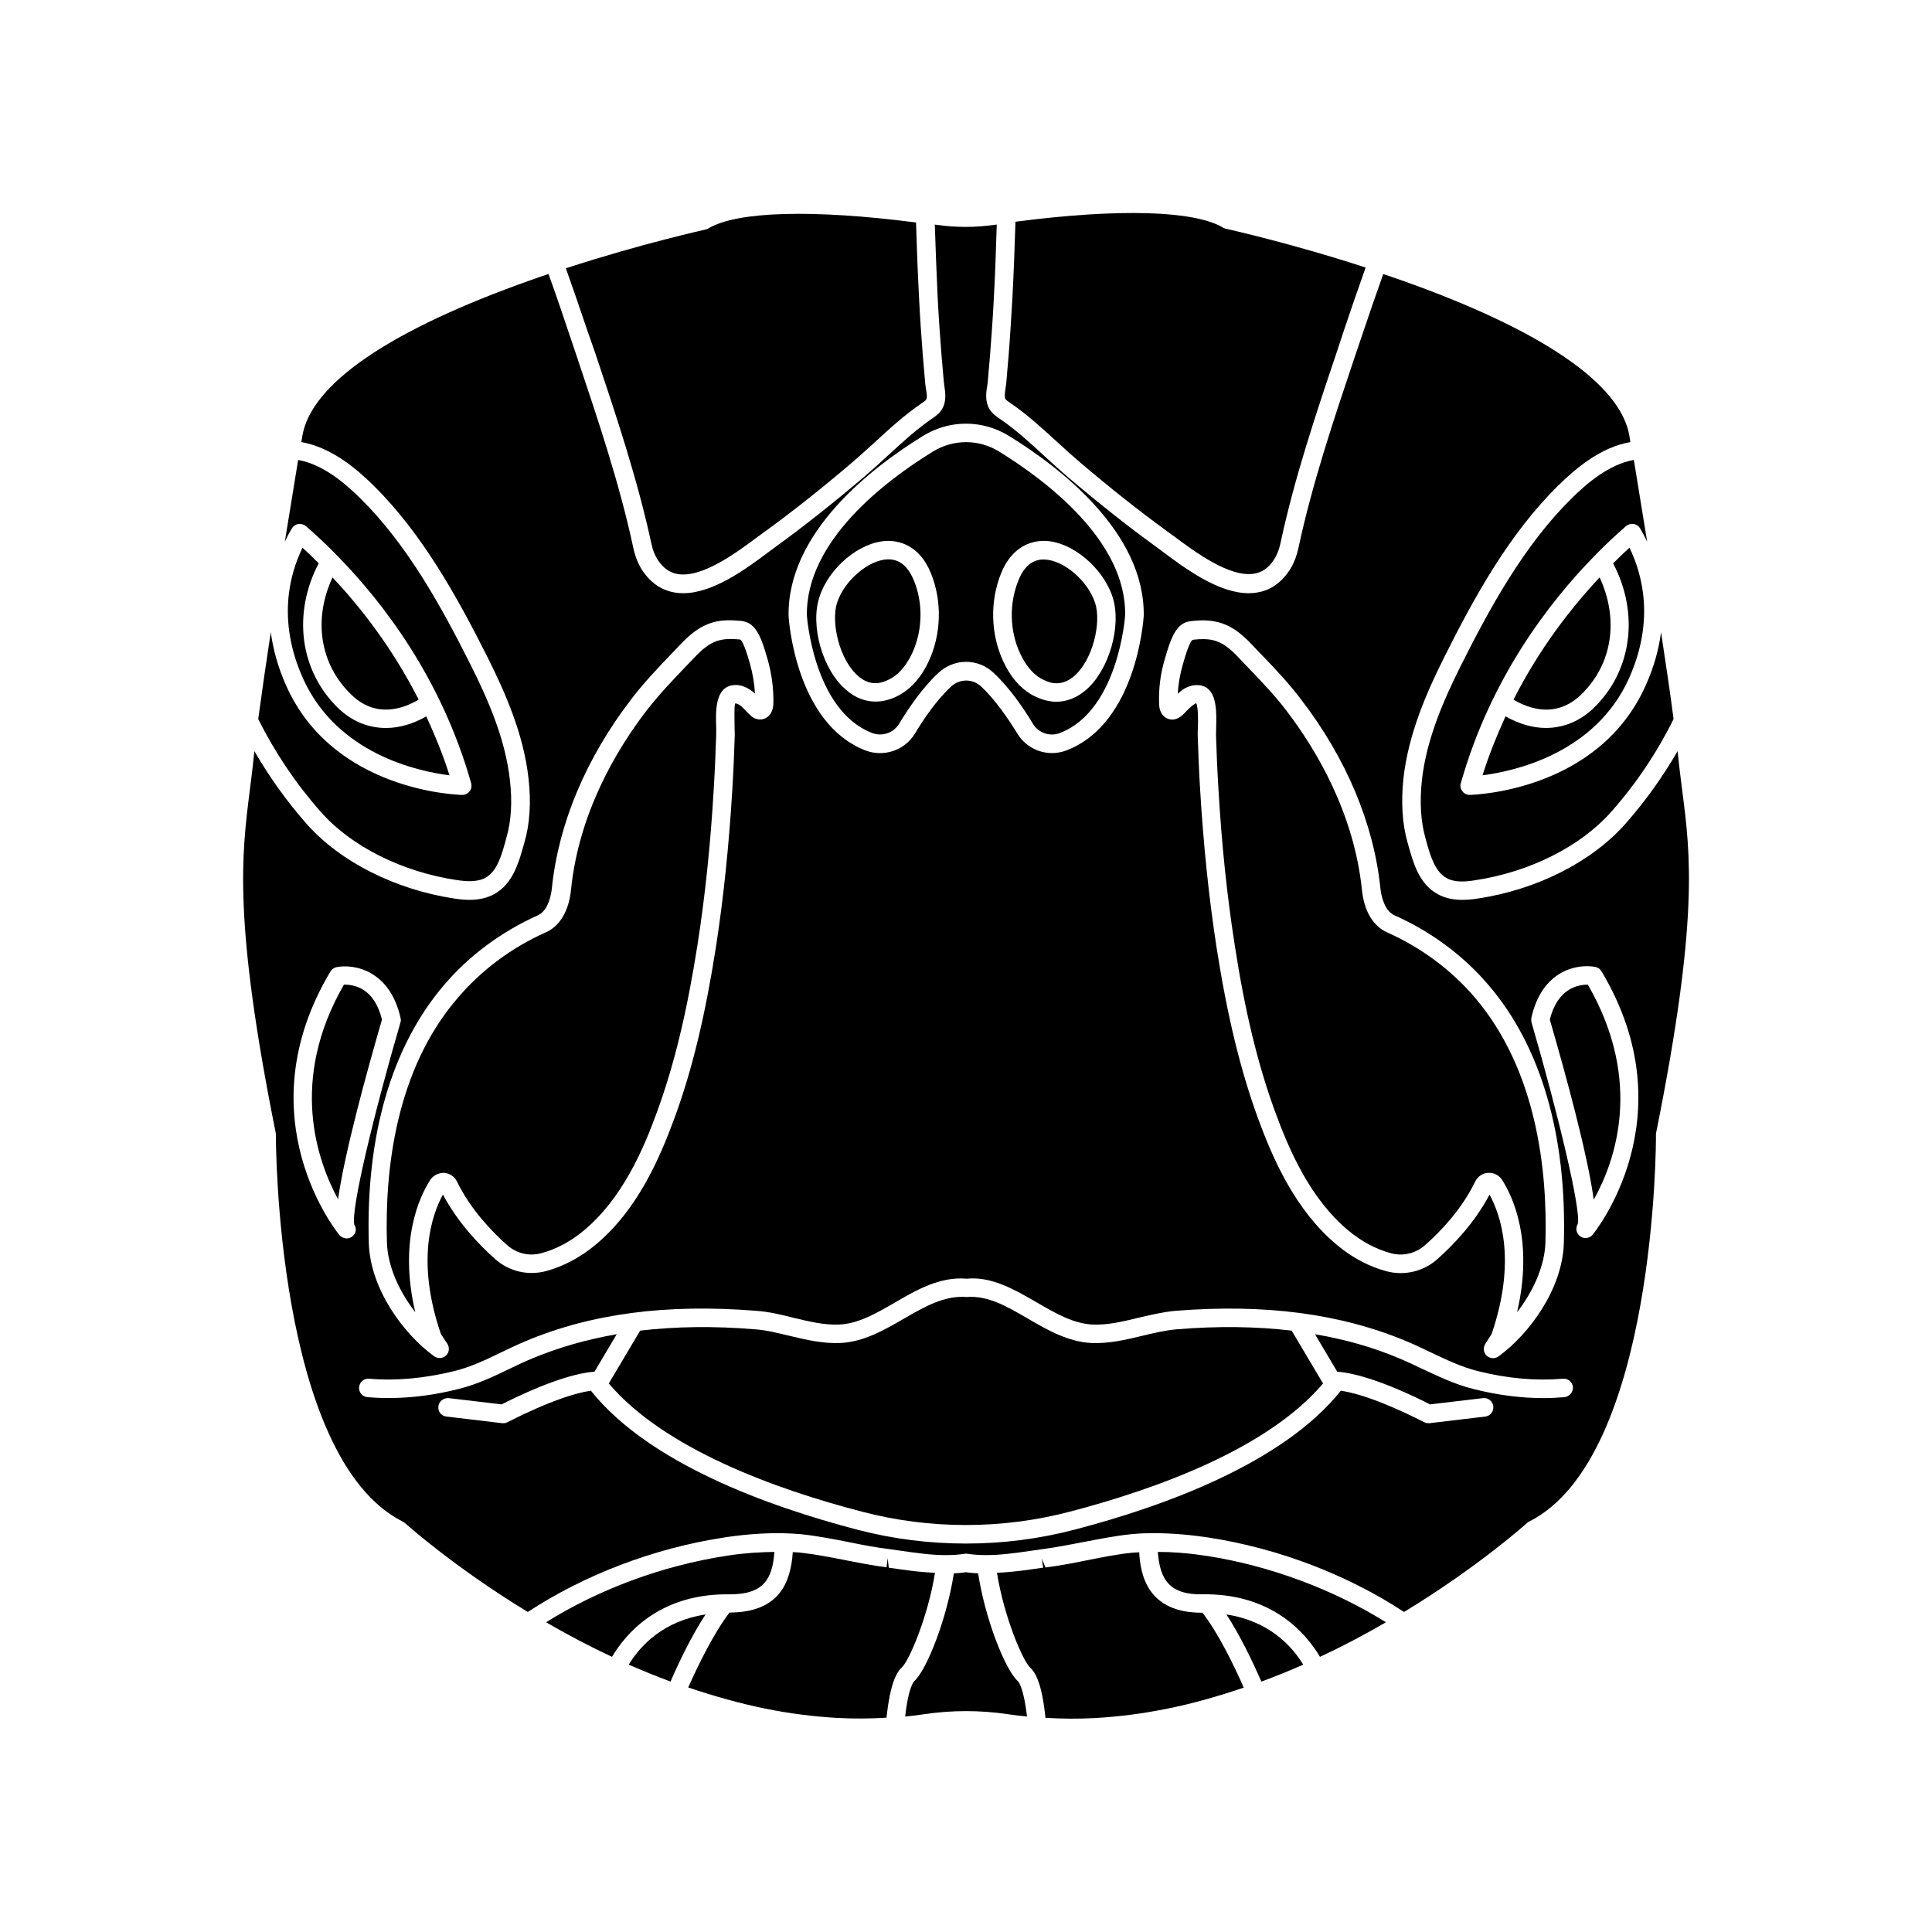
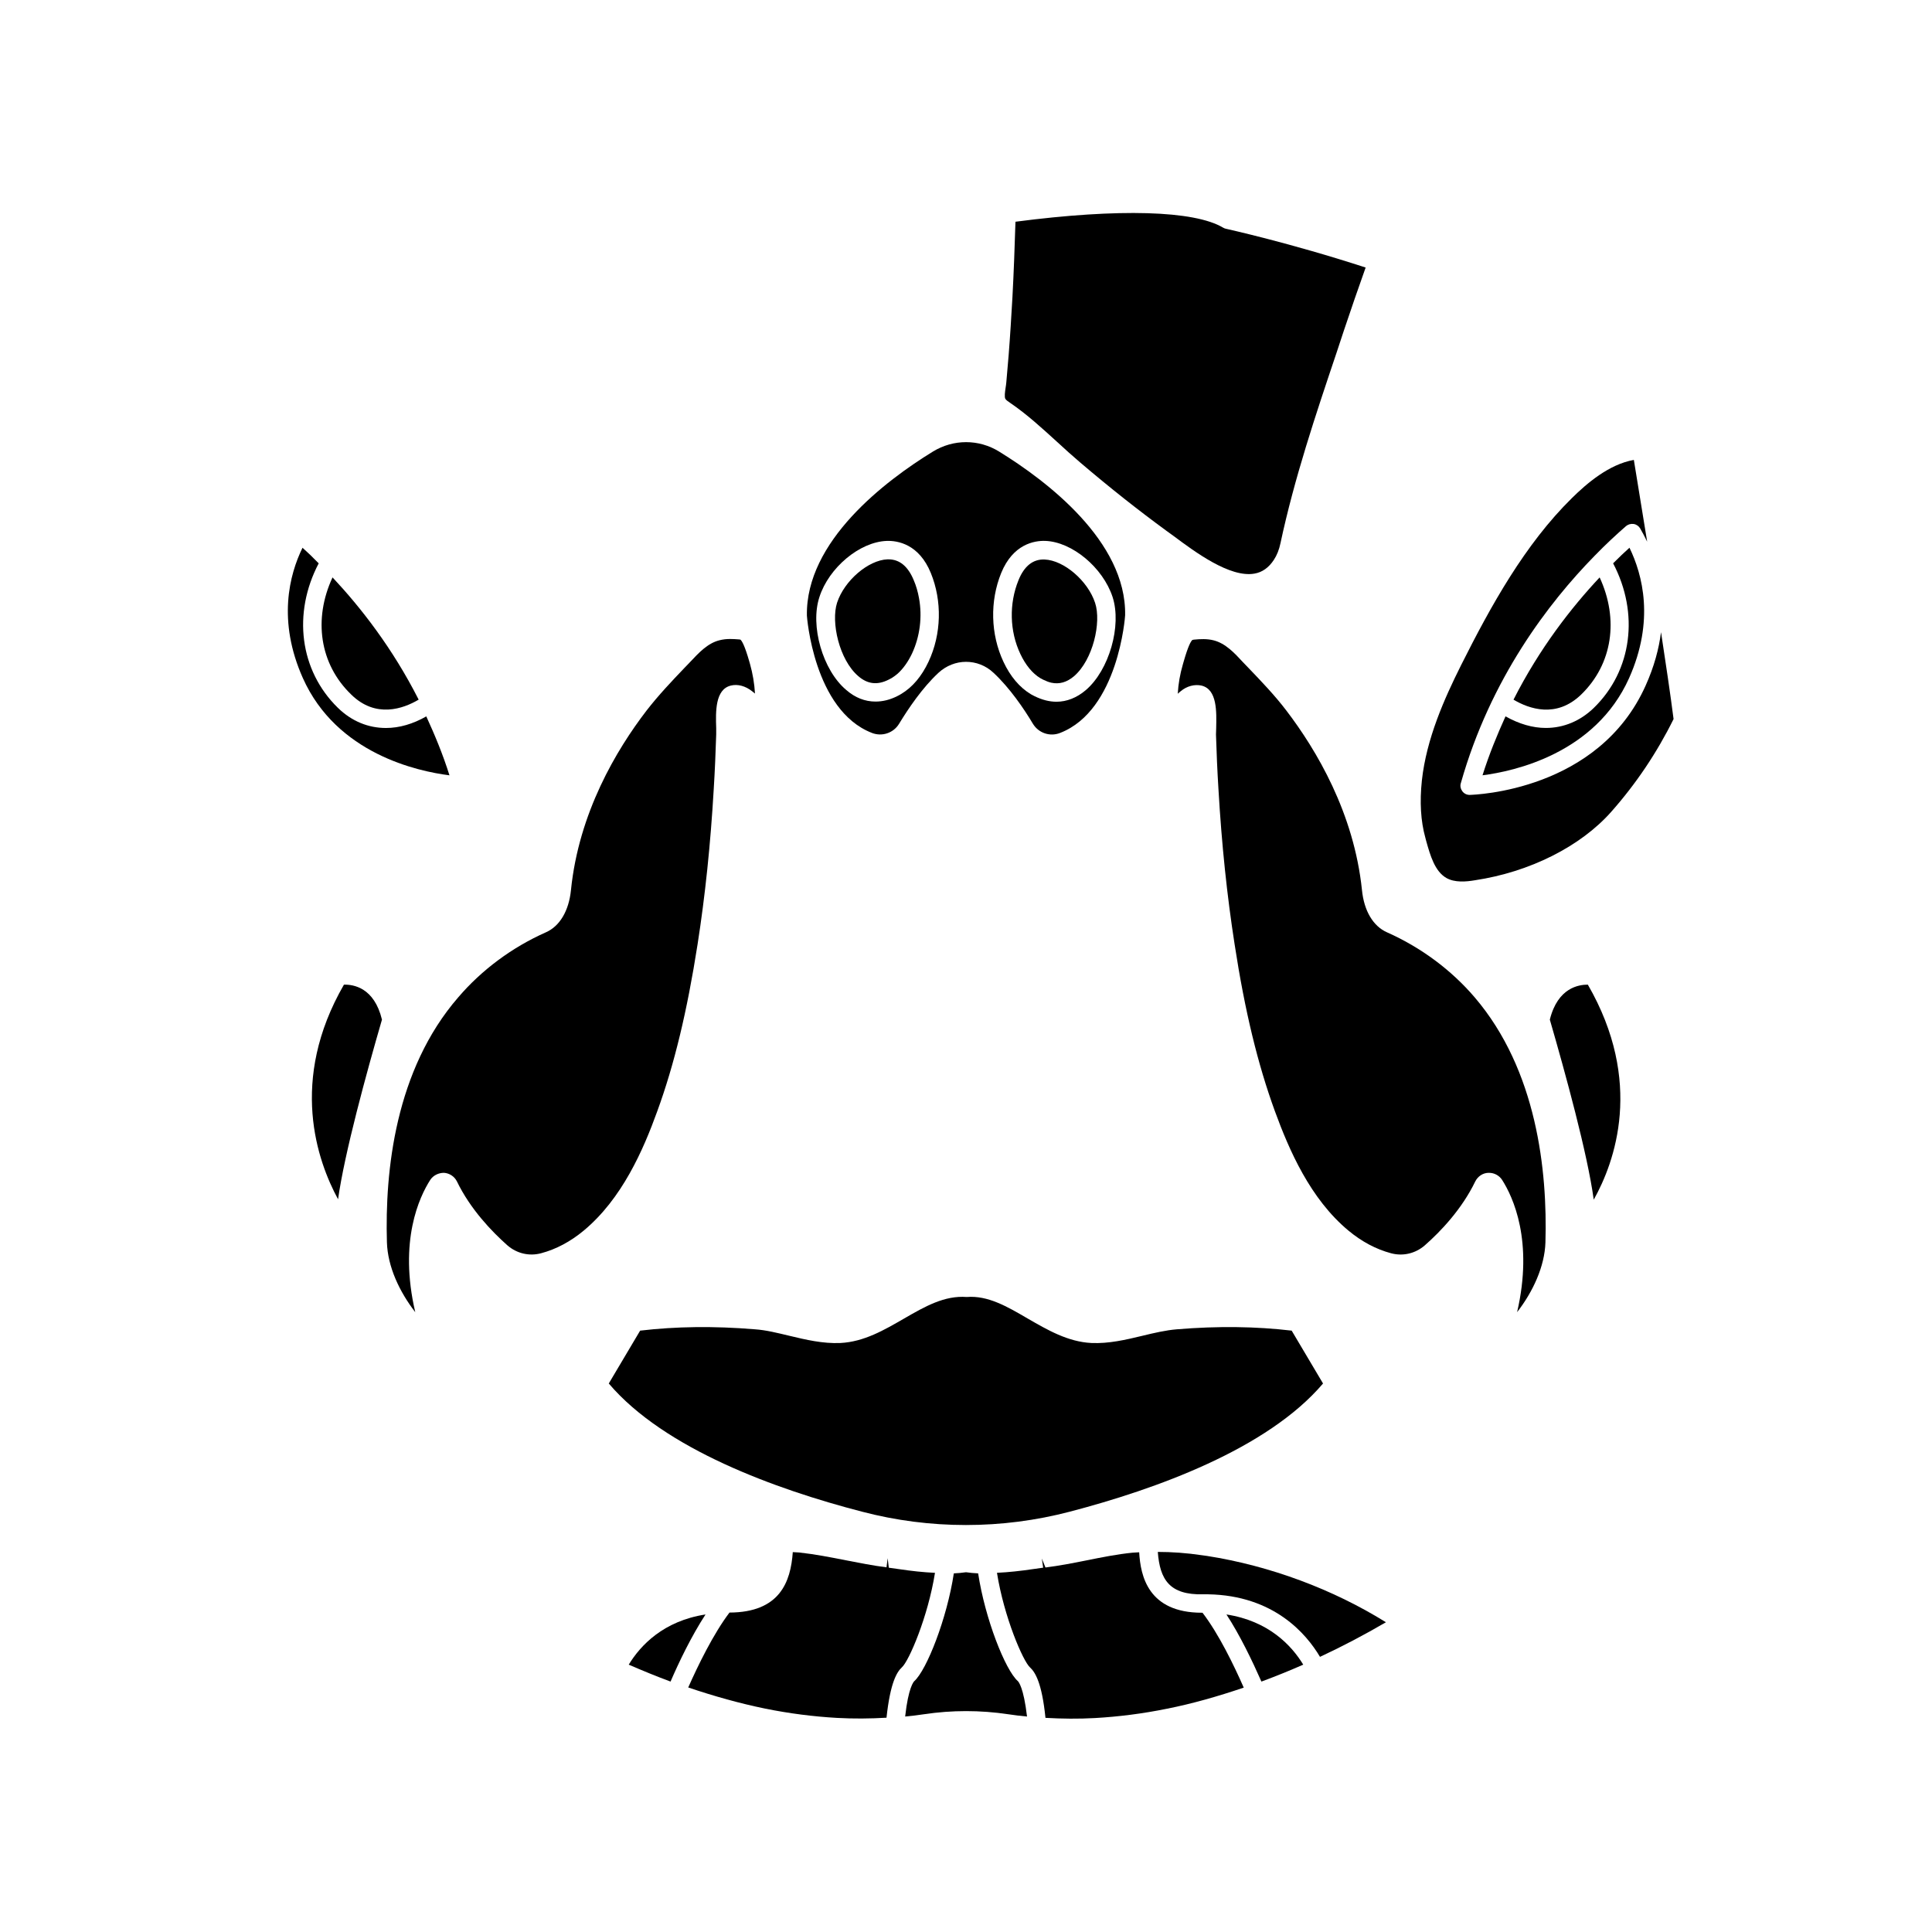
<svg xmlns="http://www.w3.org/2000/svg" fill="#000000" width="800px" height="800px" version="1.1" viewBox="144 144 512 512">
  <g>
    <path d="m382.41 559.86-2.871-0.402-0.301-2.519-0.301 2.418c-3.68-0.453-7.305-1.211-10.781-1.863-4.031-0.805-8.211-1.613-12.344-2.066-0.605-0.051-1.16-0.051-1.715-0.102-0.555 7.961-3.477 15.973-16.777 16.02-4.281 5.644-8.363 14.055-10.934 19.852 6.852 2.316 13.703 4.231 20.355 5.594 6.449 1.309 12.848 2.117 19.043 2.469 4.434 0.25 8.816 0.203 13.148-0.051 1.008-9.371 2.769-12.141 4.082-13.352 1.863-1.664 6.902-13.352 8.766-25.039-3.172-0.148-6.297-0.5-9.371-0.957z" />
    <path d="m310.62 585.15c3.727 1.613 7.406 3.125 11.082 4.484 2.168-5.039 5.492-11.992 9.27-17.785-11.129 1.715-17.227 8.16-20.352 13.301z" />
-     <path d="m336.02 566.51h1.109 0.352c8.766 0 11.234-3.93 11.738-11.234-3.629 0.051-7.508 0.25-11.891 0.906l-1.008 0.152c-16.93 2.621-33.656 8.867-47.609 17.582 5.793 3.375 11.688 6.449 17.48 9.168 3.629-6.144 12.293-16.324 29.828-16.574z" />
    <path d="m403.22 560.96c-1.109-0.051-2.168-0.152-3.223-0.301-1.059 0.152-2.117 0.25-3.223 0.301-1.812 11.941-7.152 25.543-10.48 28.566-0.152 0.152-1.562 1.613-2.418 9.371 1.664-0.152 3.324-0.352 4.988-0.605 7.406-1.109 14.914-1.109 22.32 0 1.664 0.25 3.324 0.453 4.988 0.605-0.906-7.758-2.266-9.219-2.418-9.371-3.379-2.973-8.723-16.625-10.535-28.566z" />
    <path d="m462.52 571.39c-14.258 0-16.273-9.773-16.625-16.02-0.555 0.051-1.109 0.051-1.715 0.102-4.133 0.402-8.312 1.258-12.344 2.066-3.527 0.707-7.152 1.41-10.781 1.863l-0.957-2.367 0.352 2.418-2.871 0.402c-3.074 0.453-6.195 0.805-9.371 0.957 1.867 11.738 6.906 23.426 8.77 25.086 1.309 1.211 3.125 3.93 4.082 13.352 4.332 0.25 8.766 0.301 13.148 0.051 6.195-0.352 12.645-1.16 19.043-2.469 6.648-1.309 13.504-3.273 20.355-5.594-2.57-5.844-6.602-14.207-10.934-19.852 0 0.004-0.102 0.004-0.152 0.004z" />
    <path d="m462.72 556.18c-4.383-0.656-8.262-0.906-11.891-0.906 0.555 7.356 3.125 11.438 11.992 11.234h1.211 0.152c17.332 0.301 25.996 10.43 29.625 16.574 5.844-2.719 11.688-5.793 17.48-9.168-14.008-8.715-30.684-14.965-47.457-17.582z" />
    <path d="m469.02 571.85c3.578 5.492 6.801 12.191 9.27 17.785 3.68-1.359 7.406-2.871 11.082-4.484-3.121-5.141-9.215-11.586-20.352-13.301z" />
    <path d="m536.88 349.46c8.363-1.059 29.875-5.742 38.844-25.746 6.801-15.215 3.578-27.406 0.102-34.562-1.359 1.211-2.82 2.621-4.332 4.133 6.953 13.25 5.039 28.414-5.09 38.289-3.629 3.527-8.062 5.34-12.746 5.34-3.477 0-7.106-1.059-10.68-3.074-2.219 4.891-4.332 10.031-6.098 15.621z" />
    <path d="m411.64 250.72c4.586 3.125 8.613 6.852 12.496 10.379 2.016 1.863 4.031 3.68 6.098 5.441 8.16 6.953 15.668 12.848 22.824 18.086l2.016 1.461c5.543 4.133 14.863 11.082 21.363 9.926 2.066-0.352 3.777-1.562 5.141-3.629 0.805-1.211 1.41-2.719 1.762-4.434 3.68-17.23 9.371-34.16 14.863-50.48l1.965-5.945c1.863-5.543 3.777-11.133 5.742-16.625-20.102-6.551-36.828-10.227-37.031-10.277-0.25-0.051-0.504-0.152-0.754-0.301-7.609-4.535-27.609-5.141-55.016-1.562-0.203 6.699-0.453 13.402-0.805 20.051-0.301 5.141-0.605 10.277-1.008 15.367-0.203 2.367-0.402 4.684-0.605 7.055-0.051 0.504-0.102 1.008-0.203 1.562-0.152 1.059-0.352 2.367-0.051 2.922 0.246 0.352 0.75 0.703 1.203 1.004z" />
    <path d="m254.95 329.41c-6.953-13.703-15.367-24.434-22.824-32.395-5.141 11.035-3.426 22.973 4.938 31.035 6.5 6.398 13.805 3.777 17.887 1.359z" />
    <path d="m531.19 320.3c-4.434 8.867-9.168 19.445-10.379 30.531-0.605 5.691-0.301 10.781 0.906 15.113l0.25 0.957c1.059 3.777 2.266 8.012 5.34 9.773 2.215 1.258 5.188 1.008 7.559 0.605 14.508-2.168 28.012-8.969 36.125-18.137 6.602-7.457 12.141-15.719 16.523-24.586-0.855-6.699-2.066-14.762-3.324-23.023-0.555 4.383-1.812 9.117-4.082 14.156-12.496 27.91-45.242 28.918-46.602 28.969h-0.051c-0.754 0-1.461-0.352-1.914-0.957s-0.656-1.41-0.402-2.168c7.859-27.762 23.328-47.863 35.418-60.207l0.051-0.051c3.023-3.125 5.894-5.742 8.312-7.859 0.555-0.453 1.258-0.656 2.016-0.555 0.707 0.102 1.359 0.555 1.715 1.16 0.605 1.008 1.211 2.215 1.863 3.527-1.562-9.672-2.871-17.684-3.527-21.664-6.602 1.16-12.496 6.246-16.426 10.125-12.445 12.246-21.461 28.52-29.371 44.289z" />
    <path d="m567.92 297.02c-7.457 7.961-15.871 18.691-22.824 32.395 4.082 2.418 11.336 5.039 17.938-1.359 8.312-8.062 10.027-19.949 4.887-31.035z" />
    <path d="m224.17 289.16c-3.477 7.106-6.699 19.348 0.102 34.562 8.969 20.051 30.43 24.688 38.844 25.746-1.762-5.594-3.879-10.68-6.144-15.617-3.527 2.016-7.152 3.074-10.68 3.074-4.684 0-9.07-1.762-12.746-5.34-10.125-9.875-12.043-25.039-5.09-38.289-1.461-1.516-2.926-2.926-4.285-4.137z" />
-     <path d="m301.71 237.47c5.492 16.375 11.184 33.352 14.914 50.582 0.352 1.715 0.957 3.223 1.762 4.434 1.41 2.066 3.074 3.273 5.141 3.629 6.551 1.16 15.82-5.793 21.363-9.926l2.016-1.461c7.203-5.238 14.66-11.133 22.824-18.086 2.066-1.762 4.082-3.629 6.098-5.441 3.879-3.578 7.91-7.254 12.344-10.277 0.605-0.402 1.109-0.754 1.258-1.008 0.352-0.555 0.152-1.863-0.051-2.922-0.102-0.555-0.152-1.109-0.203-1.613-0.203-2.316-0.402-4.684-0.605-7.004-0.402-5.141-0.754-10.227-1.008-15.367-0.352-6.699-0.605-13.352-0.805-20.051-27.406-3.527-47.41-2.973-55.016 1.562-0.203 0.152-0.453 0.25-0.754 0.301-0.152 0.051-16.93 3.727-37.031 10.277 1.965 5.492 3.879 11.082 5.742 16.625z" />
-     <path d="m265.08 377.23c2.367 0.352 5.34 0.605 7.559-0.605 3.125-1.715 4.281-5.996 5.34-9.773l0.25-0.957c1.258-4.332 1.562-9.422 0.906-15.113-1.211-11.082-5.945-21.664-10.379-30.531-7.91-15.77-16.93-32.043-29.32-44.234-3.93-3.879-9.824-8.969-16.426-10.125-0.656 3.981-1.965 11.992-3.527 21.664 0.605-1.309 1.258-2.519 1.863-3.527 0.352-0.605 1.008-1.059 1.715-1.16 0.707-0.102 1.461 0.102 2.016 0.555 2.418 2.117 5.289 4.734 8.312 7.859l0.051 0.051c12.09 12.344 27.559 32.445 35.418 60.207 0.203 0.754 0.051 1.562-0.402 2.168-0.504 0.602-1.207 0.953-1.965 0.953h-0.051c-1.41-0.051-34.16-1.059-46.602-28.969-2.266-5.039-3.477-9.773-4.082-14.156-1.258 8.262-2.418 16.324-3.324 23.023 4.434 8.867 9.977 17.129 16.574 24.586 8.062 9.168 21.566 15.918 36.074 18.086z" />
    <path d="m462.42 325.69c4.18 1.008 3.981 6.953 3.879 11.336 0 0.656-0.051 1.211-0.051 1.613 0.152 4.836 0.352 9.672 0.656 14.508 0.855 14.711 2.266 28.164 4.281 41.109 2.719 17.734 6.144 31.789 10.68 44.234 3.777 10.328 9.371 23.227 19.496 31.641 3.527 2.922 7.305 4.938 11.285 5.996 3.176 0.855 6.5 0.051 8.969-2.117 4.133-3.629 9.773-9.523 13.352-16.93 0.656-1.309 1.965-2.215 3.426-2.266h0.25c1.359 0 2.672 0.707 3.426 1.863 2.871 4.484 8.363 16.172 3.981 35.066 4.18-5.391 7.305-12.09 7.508-18.488 0.555-18.992-2.266-45.645-18.742-64.941-6.195-7.254-14.258-13.25-23.227-17.23-3.68-1.613-6.098-5.691-6.648-11.184-2.117-20.453-12.09-37.18-20.051-47.609-3.074-4.031-6.551-7.656-10.078-11.336l-1.309-1.359c-2.418-2.621-4.734-5.09-7.859-5.894-1.715-0.453-3.629-0.352-5.09-0.203-0.102 0-0.453 0.051-0.555 0.102-0.352 0.25-1.109 1.512-2.316 5.742l-0.203 0.707c-0.754 2.57-1.211 5.188-1.359 7.809 0.25-0.25 0.504-0.453 0.754-0.656 1.668-1.41 3.731-1.914 5.547-1.512z" />
    <path d="m455.87 496.28c-2.973 0.25-5.996 0.957-9.117 1.715-4.383 1.059-8.918 2.117-13.504 1.914-6.246-0.301-11.688-3.477-16.93-6.5-5.441-3.176-10.531-6.144-16.121-5.691-5.894-0.453-11.082 2.519-16.574 5.691-5.238 3.023-10.629 6.195-16.93 6.5-4.586 0.203-9.117-0.855-13.504-1.914-3.176-0.754-6.144-1.512-9.117-1.715-10.934-0.906-21.008-0.754-30.43 0.352l-8.312 14.008c14.762 17.383 44.336 28.062 67.059 33.957 18.035 4.734 37.129 4.734 55.168 0 22.723-5.945 52.297-16.574 67.059-33.957l-8.312-14.008c-9.426-1.109-19.5-1.258-30.434-0.352z" />
    <path d="m235.15 404.94c-14.66 25.391-7.055 46.754-1.562 56.879 1.715-12.242 7.508-33.402 11.637-47.609-2.062-8.516-7.555-9.32-10.074-9.27z" />
    <path d="m554.72 414.21c4.133 14.258 9.977 35.52 11.637 47.711 5.594-9.977 13.301-31.234-1.562-56.98-2.367 0-7.957 0.754-10.074 9.27z" />
    <path d="m375.06 338.23c2.719 1.059 5.742 0 7.203-2.418 2.418-3.981 6.144-9.523 10.43-13.504 2.066-1.91 4.688-2.918 7.309-2.918s5.238 0.957 7.305 2.922c4.281 3.981 8.062 9.523 10.43 13.504 1.512 2.469 4.535 3.477 7.203 2.418 15.469-5.996 17.23-30.934 17.23-31.188 0.352-19.598-20.809-35.621-33.402-43.379-5.391-3.324-12.09-3.324-17.531 0-12.645 7.758-33.754 23.781-33.402 43.48-0.004 0.098 1.762 25.086 17.227 31.082zm34.262-42.371c3.125-7.656 8.766-8.613 11.688-8.516 7.106 0.25 15.266 7.055 17.836 14.863 2.469 7.609-0.906 19.398-7.106 24.688-2.367 2.016-5.039 3.074-7.758 3.074-1.914 0-3.828-0.504-5.793-1.461l-0.957-0.504c-3.023-1.812-5.492-4.734-7.305-8.613-3.43-7.309-3.629-16.074-0.605-23.531zm-48.164 6.352c2.519-7.809 10.68-14.609 17.836-14.863 2.922-0.102 8.566 0.855 11.688 8.516 3.023 7.406 2.82 16.172-0.605 23.477-1.812 3.879-4.281 6.801-7.254 8.566-0.352 0.203-0.656 0.402-1.008 0.555-1.965 1.008-3.93 1.461-5.793 1.461-2.769 0-5.391-1.008-7.758-3.074-6.25-5.242-9.625-17.031-7.106-24.637z" />
    <path d="m246.54 473.25c0.203 6.449 3.324 13.098 7.508 18.488-4.434-18.895 1.109-30.582 3.981-35.066 0.805-1.211 2.215-1.863 3.629-1.863 1.461 0.102 2.769 0.957 3.426 2.266 3.578 7.406 9.27 13.301 13.352 16.93 2.469 2.168 5.793 2.973 8.969 2.117 3.981-1.059 7.758-3.074 11.285-5.996 10.125-8.414 15.77-21.312 19.496-31.641 4.535-12.445 7.91-26.5 10.68-44.234 2.016-12.949 3.426-26.398 4.281-41.109 0.301-4.836 0.504-9.672 0.656-14.508v-1.664c-0.152-4.332-0.301-10.277 3.879-11.285 1.812-0.453 3.879 0.102 5.644 1.512 0.25 0.203 0.504 0.402 0.754 0.605-0.152-2.672-0.605-5.289-1.309-7.809l-0.203-0.707c-1.211-4.231-1.965-5.492-2.367-5.793-0.051 0-0.352-0.051-0.504-0.051-0.656-0.051-1.41-0.102-2.215-0.102-0.957 0-1.914 0.102-2.871 0.352-3.125 0.805-5.391 3.273-7.859 5.894l-1.309 1.359c-3.375 3.527-6.953 7.305-10.078 11.336-8.012 10.43-17.984 27.156-20.051 47.609-0.555 5.492-2.973 9.574-6.648 11.184-8.969 3.981-17.027 9.977-23.227 17.23-16.684 19.25-19.453 45.949-18.898 64.945z" />
-     <path d="m589.83 353.7c-0.402-3.273-0.805-6.246-1.109-9.32-0.051-0.402-0.102-0.906-0.152-1.309-3.981 6.902-8.613 13.352-13.906 19.348-8.867 9.977-23.426 17.383-39.047 19.699-1.258 0.203-2.621 0.352-4.082 0.352-2.168 0-4.484-0.352-6.602-1.562-4.887-2.719-6.398-8.262-7.656-12.695l-0.25-0.906c-1.41-4.938-1.762-10.629-1.109-16.977 1.309-11.84 6.195-22.922 10.832-32.195 8.062-16.121 17.332-32.848 30.277-45.543 4.434-4.332 11.082-10.078 19.043-11.438l-0.25-1.562c-2.266-13.855-23.227-28.164-60.559-41.363-1.562-0.555-3.125-1.059-4.684-1.613-1.965 5.492-3.879 11.082-5.742 16.625l-2.016 5.945c-5.441 16.223-11.082 33.051-14.711 49.977-0.504 2.316-1.309 4.383-2.469 6.098-2.168 3.223-4.988 5.188-8.414 5.742-0.754 0.152-1.562 0.203-2.316 0.203-8.012 0-16.828-6.551-22.824-11.035l-1.965-1.461c-7.305-5.289-14.863-11.285-23.125-18.289-2.117-1.812-4.18-3.68-6.246-5.594-3.777-3.477-7.656-7.055-11.84-9.875-0.957-0.656-1.965-1.359-2.672-2.519-1.258-2.066-0.906-4.484-0.605-6.246 0.051-0.453 0.152-0.855 0.152-1.258 0.203-2.316 0.402-4.637 0.605-7.004 0.402-5.09 0.754-10.176 1.008-15.266 0.352-6.348 0.555-12.746 0.754-19.145l-0.504 0.051c-5.141 0.754-10.379 0.754-15.516 0l-0.398-0.051c0.203 6.398 0.453 12.746 0.754 19.145 0.25 5.09 0.605 10.176 1.008 15.266 0.203 2.316 0.402 4.637 0.605 7.004 0.051 0.402 0.102 0.855 0.152 1.258 0.25 1.762 0.656 4.133-0.605 6.246-0.707 1.16-1.715 1.863-2.519 2.418-4.281 2.922-8.16 6.5-11.941 9.977-2.066 1.914-4.133 3.777-6.246 5.594-8.262 7.004-15.82 13-23.125 18.289l-1.965 1.461c-5.996 4.484-14.762 11.035-22.824 11.035-0.754 0-1.562-0.051-2.316-0.203-3.426-0.605-6.246-2.519-8.414-5.742-1.16-1.715-1.965-3.777-2.469-6.098-3.629-16.977-9.32-33.805-14.762-50.078l-1.965-5.844c-1.863-5.543-3.727-11.082-5.742-16.625-1.562 0.504-3.125 1.059-4.684 1.613-37.332 13.199-58.289 27.508-60.559 41.363l-0.25 1.562c7.961 1.41 14.66 7.106 19.043 11.438 12.898 12.695 22.168 29.422 30.277 45.543 4.637 9.27 9.574 20.355 10.883 32.195 0.707 6.297 0.352 12.043-1.109 16.977l-0.25 0.906c-1.258 4.434-2.82 9.977-7.656 12.695-2.117 1.16-4.383 1.562-6.602 1.562-1.461 0-2.82-0.152-4.082-0.352-15.617-2.367-30.18-9.723-39.047-19.699-5.289-5.996-9.926-12.496-13.906-19.348-0.051 0.402-0.102 0.906-0.152 1.309-0.301 3.125-0.707 6.047-1.059 9.02-2.168 17.129-4.434 34.461 6.852 90.785 0.051 0.152 0.051 0.352 0.051 0.504 0 0.855-0.102 85.445 33.555 102.52 0.203 0.102 0.402 0.203 0.555 0.352 0.152 0.102 12.848 11.586 32.648 23.629 14.965-9.824 33.152-16.777 51.488-19.648l1.258-0.203c5.594-0.805 10.578-1.109 15.113-1.008h0.051c1.512 0.051 2.973 0.102 4.484 0.25 4.332 0.453 8.664 1.309 12.797 2.117 3.426 0.707 7.004 1.41 10.48 1.812l0.656 0.102 2.871 0.402c3.828 0.555 7.758 1.109 11.539 1.109h0.203c1.664 0 3.273-0.102 4.785-0.352h0.152c0.051 0 0.152-0.051 0.203-0.051h0.051 0.051c0.051 0 0.152 0.051 0.203 0.051h0.152c1.562 0.25 3.375 0.352 4.988 0.352 3.777 0 7.707-0.555 11.539-1.109l2.871-0.402 0.656-0.102c3.477-0.453 7.055-1.16 10.48-1.812 4.18-0.805 8.465-1.664 12.797-2.117 1.512-0.152 3.023-0.25 4.484-0.25 4.586-0.102 9.574 0.203 15.164 1.008l1.059 0.152c18.488 2.871 36.676 9.875 51.641 19.699 19.801-12.043 32.496-23.477 32.648-23.629s0.352-0.25 0.555-0.352c33.703-17.078 33.605-101.72 33.555-102.52 0-0.152 0-0.352 0.051-0.504 11.324-56.379 9.105-73.707 6.938-90.484zm-137.14-35.066 0.203-0.656c1.059-3.68 2.266-7.406 4.734-8.766 0.906-0.504 1.812-0.605 2.418-0.656 1.863-0.203 4.383-0.301 6.852 0.352 4.484 1.16 7.508 4.434 10.176 7.305l1.258 1.309c3.68 3.777 7.203 7.559 10.43 11.789 12.043 15.668 19.297 33 21.059 50.078 0.152 1.359 0.805 5.894 3.777 7.203 9.621 4.281 18.289 10.68 24.938 18.539 13.855 16.172 20.707 39.801 19.902 68.266-0.352 12.242-9.219 24.184-17.332 30.078-0.453 0.301-0.957 0.453-1.461 0.453-0.605 0-1.211-0.25-1.664-0.656-0.855-0.805-1.008-2.117-0.352-3.125l1.664-2.621c6.648-19.445 2.367-31.641-0.555-36.93-3.93 7.457-9.621 13.352-13.805 17.078-3.68 3.273-8.715 4.484-13.504 3.223-4.637-1.258-9.07-3.578-13.098-6.953-11.035-9.168-17.027-22.824-21.008-33.754-4.637-12.746-8.113-27.105-10.934-45.191-2.016-13.098-3.426-26.703-4.332-41.562-0.301-4.887-0.504-9.773-0.656-14.66 0-0.453 0-1.16 0.051-1.914 0.051-1.41 0.152-5.691-0.504-6.602 0.102 0.152-0.453 0.301-1.059 0.805-0.504 0.402-0.906 0.855-1.359 1.258-0.402 0.453-0.855 0.906-1.309 1.309-0.301 0.25-1.359 1.109-2.672 1.059-1.613-0.051-3.324-1.359-3.375-4.18-0.145-4.016 0.359-7.996 1.516-11.875zm-64.031-59.148c7.004-4.281 15.668-4.281 22.672 0 13.504 8.312 36.125 25.594 35.77 47.762-0.102 1.258-1.965 28.414-20.355 35.57-1.309 0.504-2.621 0.754-3.93 0.754-3.68 0-7.203-1.863-9.219-5.188-2.266-3.68-5.742-8.867-9.574-12.445-2.266-2.117-5.691-2.117-7.961 0-3.879 3.578-7.356 8.715-9.574 12.445-2.719 4.484-8.262 6.348-13.148 4.484-18.391-7.152-20.254-34.309-20.355-35.469-0.449-22.32 22.172-39.598 35.676-47.914zm-102.18 127.11c2.973-1.309 3.629-5.844 3.777-7.254 1.762-17.078 9.02-34.41 21.059-50.078 3.273-4.281 6.953-8.16 10.43-11.789l1.258-1.309c2.672-2.871 5.691-6.098 10.176-7.305 2.469-0.656 4.938-0.504 6.852-0.352 0.555 0.051 1.512 0.152 2.418 0.656 2.469 1.359 3.68 5.09 4.734 8.766l0.203 0.656c1.109 3.879 1.664 7.859 1.562 11.891-0.051 2.418-1.41 4.082-3.375 4.18-1.562 0.051-2.367-0.805-2.672-1.059-0.453-0.402-0.906-0.855-1.309-1.309-0.453-0.453-0.855-0.906-1.309-1.258-0.656-0.504-1.211-0.656-1.461-0.605-0.301 0.707-0.152 4.988-0.152 6.398 0 0.754 0.051 1.461 0.051 1.914-0.152 4.887-0.352 9.773-0.656 14.66-0.906 14.863-2.316 28.465-4.332 41.562-2.82 18.035-6.246 32.395-10.934 45.191-3.981 10.883-9.926 24.586-21.008 33.754-4.082 3.375-8.465 5.691-13.098 6.953-4.785 1.258-9.773 0.102-13.504-3.223-4.18-3.727-9.875-9.621-13.805-17.078-2.922 5.34-7.203 17.48-0.555 36.93l1.715 2.621c0.656 1.008 0.504 2.316-0.352 3.125-0.453 0.453-1.059 0.656-1.664 0.656-0.504 0-1.008-0.152-1.461-0.453-8.113-5.894-16.977-17.836-17.332-30.078-0.805-28.465 6.047-52.043 19.902-68.266 6.555-7.769 15.219-14.168 24.84-18.5zm-49.219 85.145c-0.402 0.301-0.855 0.453-1.359 0.453-0.754 0-1.512-0.352-1.965-0.906-0.25-0.301-25.543-31.035-2.367-69.828 0.352-0.605 0.957-1.008 1.613-1.16 4.637-0.906 14.156 0.805 16.977 13.504 0.102 0.402 0.102 0.805-0.051 1.211-6.852 23.527-13.301 49.977-12.191 53.605 0.703 1.004 0.398 2.363-0.656 3.121zm321.33 42.52c-1.812 0.152-3.68 0.25-5.543 0.25-5.996 0-12.242-0.805-18.59-2.418-4.887-1.211-9.219-3.324-13.453-5.289-1.965-0.957-3.93-1.863-6.047-2.769-7.004-2.973-14.461-5.09-22.469-6.449l5.894 9.926h0.152c8.566 0.707 21.312 7.055 24.434 8.664l14.055-1.664c1.309-0.152 2.57 0.805 2.719 2.168 0.152 1.359-0.805 2.57-2.117 2.719l-14.812 1.762h-0.301c-0.402 0-0.805-0.102-1.16-0.301-0.152-0.051-13.352-7.055-22.016-8.312-15.266 19.145-46.652 30.582-70.582 36.828-9.422 2.469-19.094 3.68-28.766 3.68s-19.398-1.211-28.816-3.68c-23.93-6.246-55.316-17.684-70.582-36.828-8.715 1.258-21.867 8.262-22.016 8.312-0.352 0.203-0.754 0.301-1.16 0.301h-0.301l-14.812-1.762c-1.359-0.152-2.316-1.359-2.117-2.719 0.152-1.359 1.41-2.266 2.719-2.168l14.055 1.664c3.125-1.613 15.871-7.961 24.434-8.664h0.152l5.894-9.926c-7.961 1.359-15.469 3.527-22.469 6.449-2.066 0.855-4.082 1.812-6.047 2.769-4.18 2.016-8.516 4.082-13.402 5.289-8.363 2.117-16.473 2.82-24.133 2.168-1.359-0.102-2.367-1.309-2.215-2.672 0.102-1.359 1.359-2.367 2.672-2.215 7.152 0.605 14.711-0.102 22.52-2.016 4.434-1.109 8.363-2.973 12.496-4.988 2.016-0.957 4.082-1.965 6.246-2.871 17.48-7.406 37.586-10.027 61.414-8.113 3.375 0.25 6.699 1.059 9.875 1.863 4.231 1.008 8.16 1.965 12.09 1.762 5.09-0.25 9.723-2.973 14.711-5.844 5.844-3.426 11.992-6.902 18.992-6.297 6.648-0.656 12.746 2.922 18.59 6.297 4.938 2.871 9.621 5.594 14.711 5.844 3.93 0.203 7.91-0.754 12.09-1.762 3.223-0.754 6.551-1.562 9.875-1.863 23.832-1.914 43.883 0.754 61.414 8.113 2.168 0.906 4.18 1.863 6.246 2.871 4.18 1.965 8.113 3.879 12.543 4.988 7.809 1.965 15.367 2.621 22.52 2.016 1.309-0.152 2.519 0.855 2.672 2.215 0.059 1.363-0.949 2.523-2.258 2.672zm7.457-43.023c-0.453 0.555-1.16 0.855-1.863 0.855-0.504 0-1.008-0.152-1.41-0.453-1.059-0.754-1.309-2.168-0.656-3.273 1.008-3.426-5.391-29.875-12.242-53.402-0.102-0.402-0.102-0.805-0.051-1.211 2.82-12.746 12.293-14.41 16.977-13.504 0.707 0.152 1.258 0.555 1.613 1.16 23.176 38.742-2.117 69.523-2.367 69.828z" />
    <path d="m419.7 323.72 0.754 0.402c0.754 0.352 1.461 0.656 2.168 0.805 2.117 0.453 4.082-0.102 5.996-1.715 5.039-4.332 7.305-14.309 5.594-19.445-1.914-5.844-8.262-11.285-13.352-11.488-3.074-0.152-5.441 1.715-6.953 5.492-2.519 6.195-2.367 13.504 0.504 19.547 1.359 2.875 3.172 5.141 5.289 6.402z" />
    <path d="m379.59 324.07 0.754-0.402c0.504-0.301 1.008-0.707 1.512-1.109 1.461-1.309 2.769-3.125 3.828-5.34 2.117-4.535 2.769-9.773 1.863-14.711-0.301-1.664-0.754-3.273-1.41-4.785-1.512-3.629-3.727-5.492-6.699-5.492h-0.25c-5.09 0.203-11.438 5.644-13.352 11.488-1.664 5.141 0.555 15.113 5.594 19.445 2.469 2.164 5.137 2.469 8.16 0.906z" />
  </g>
</svg>